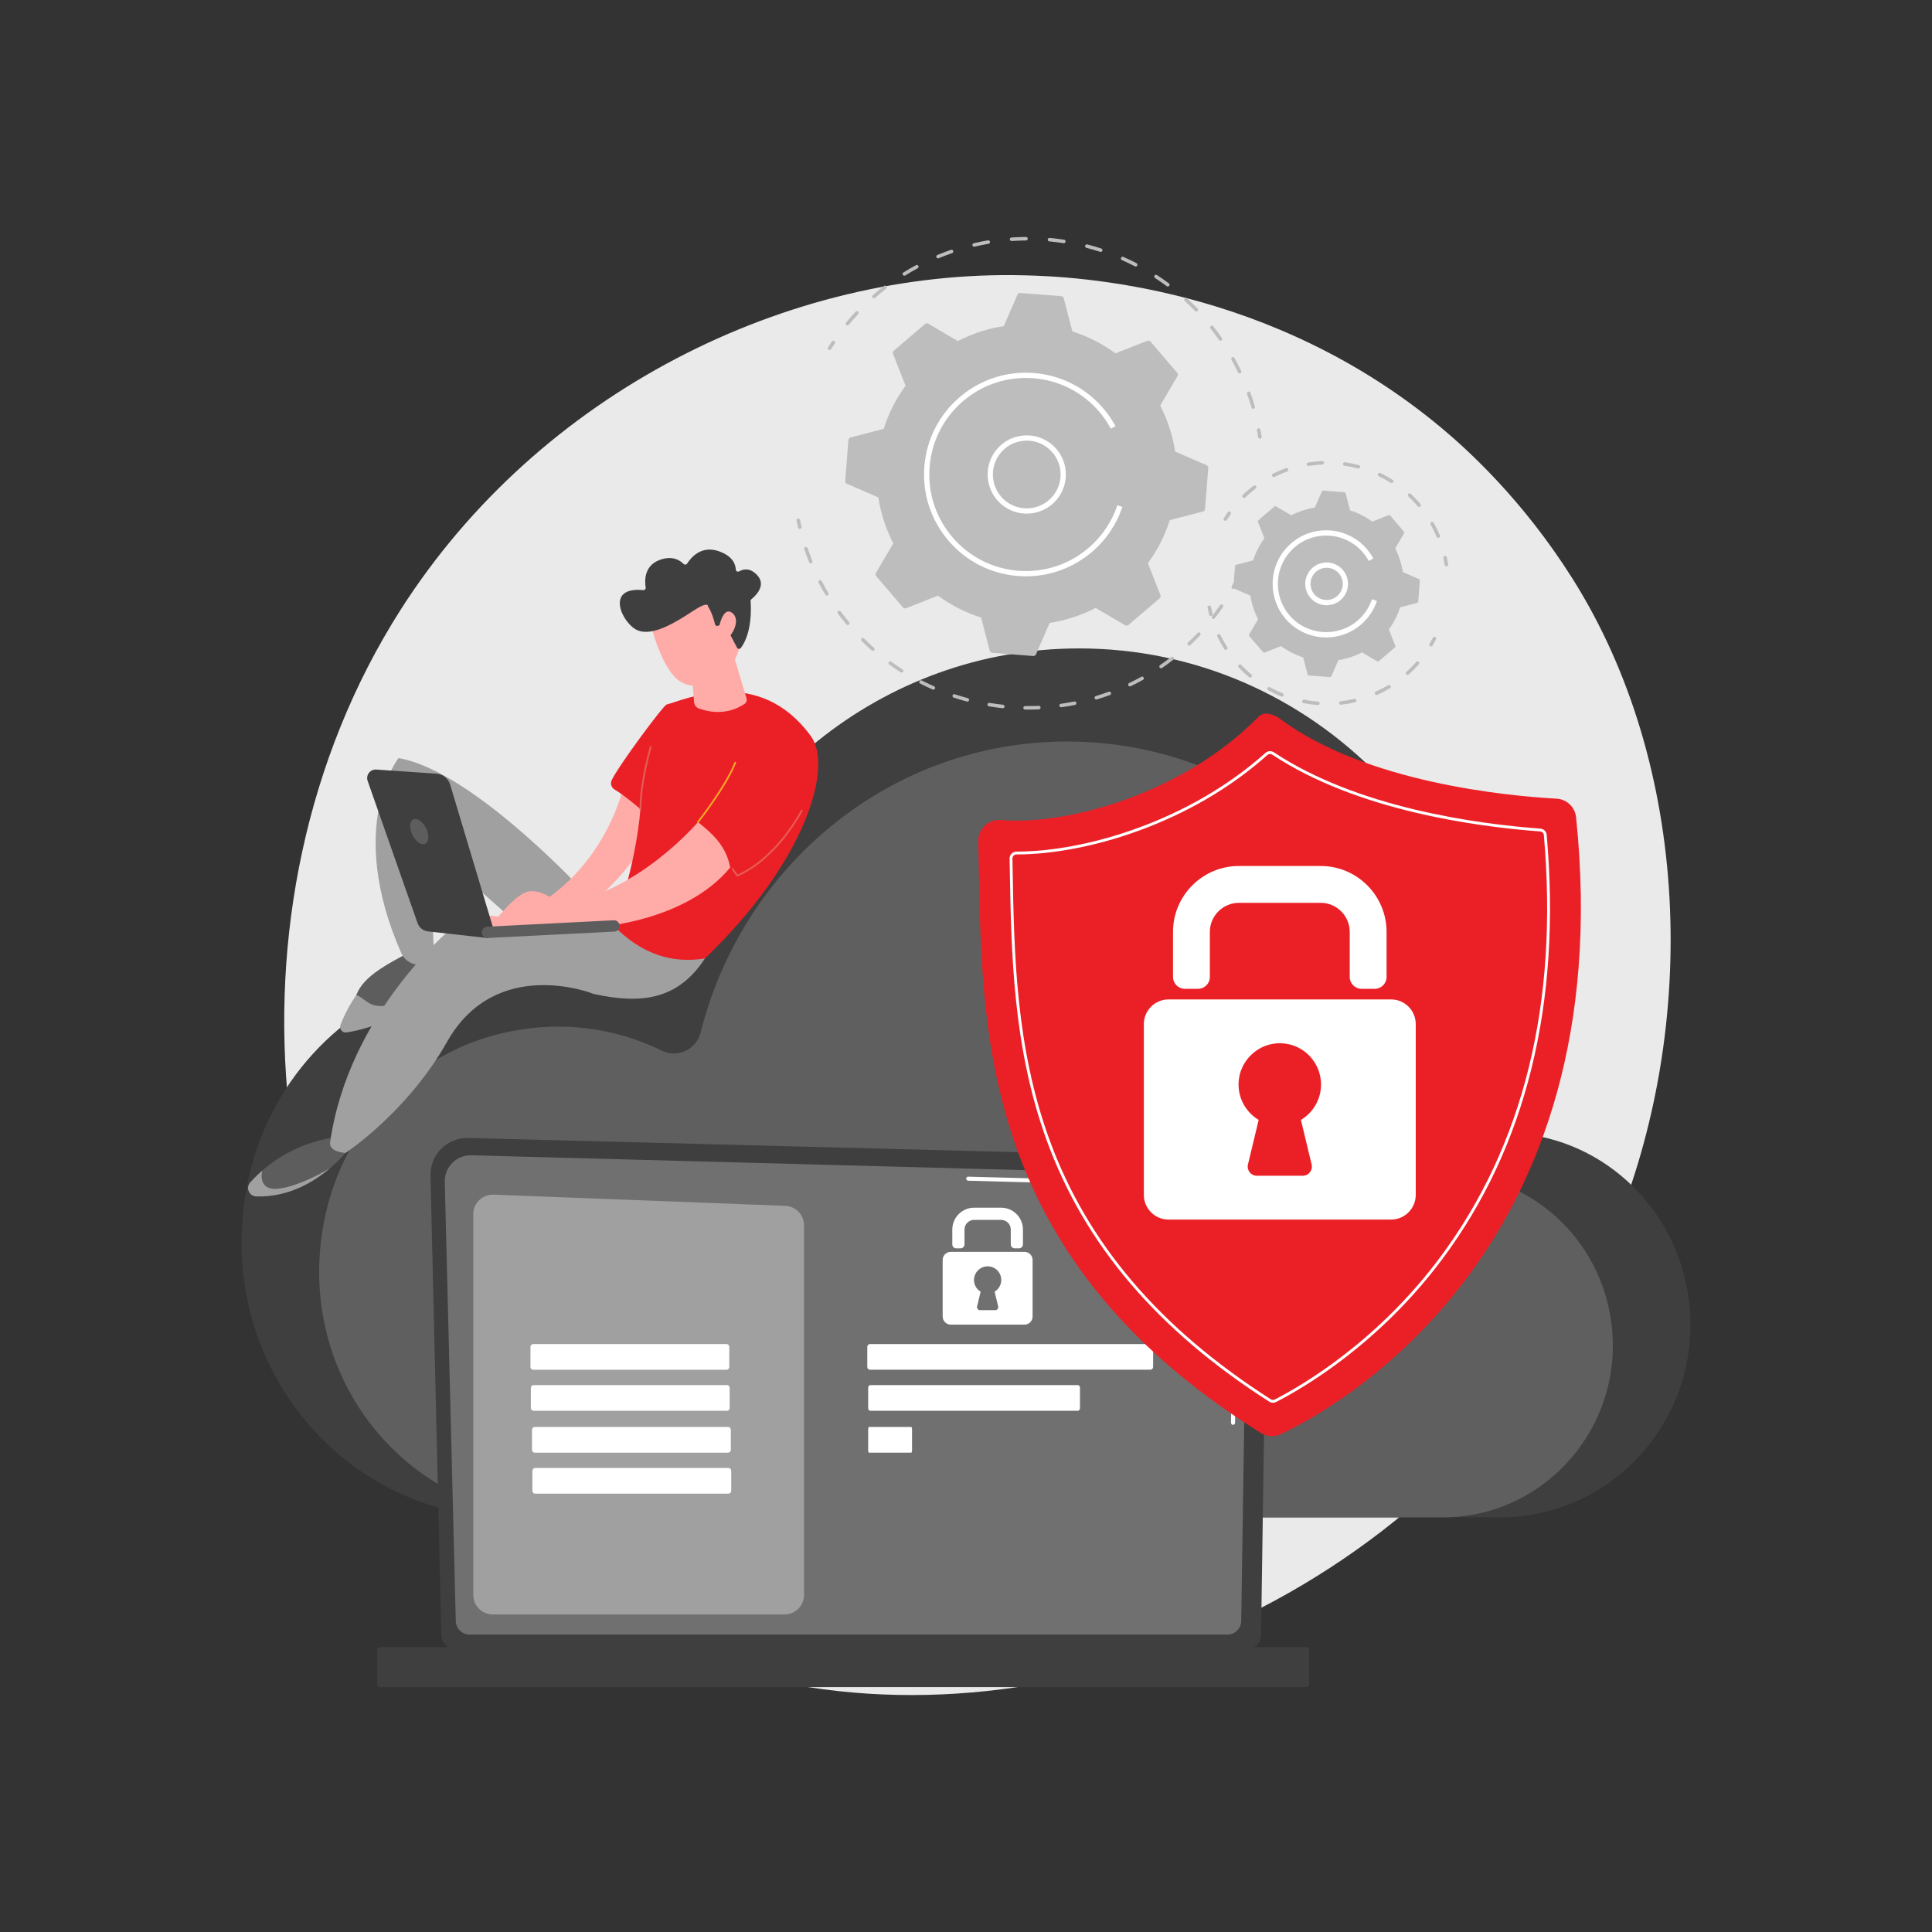
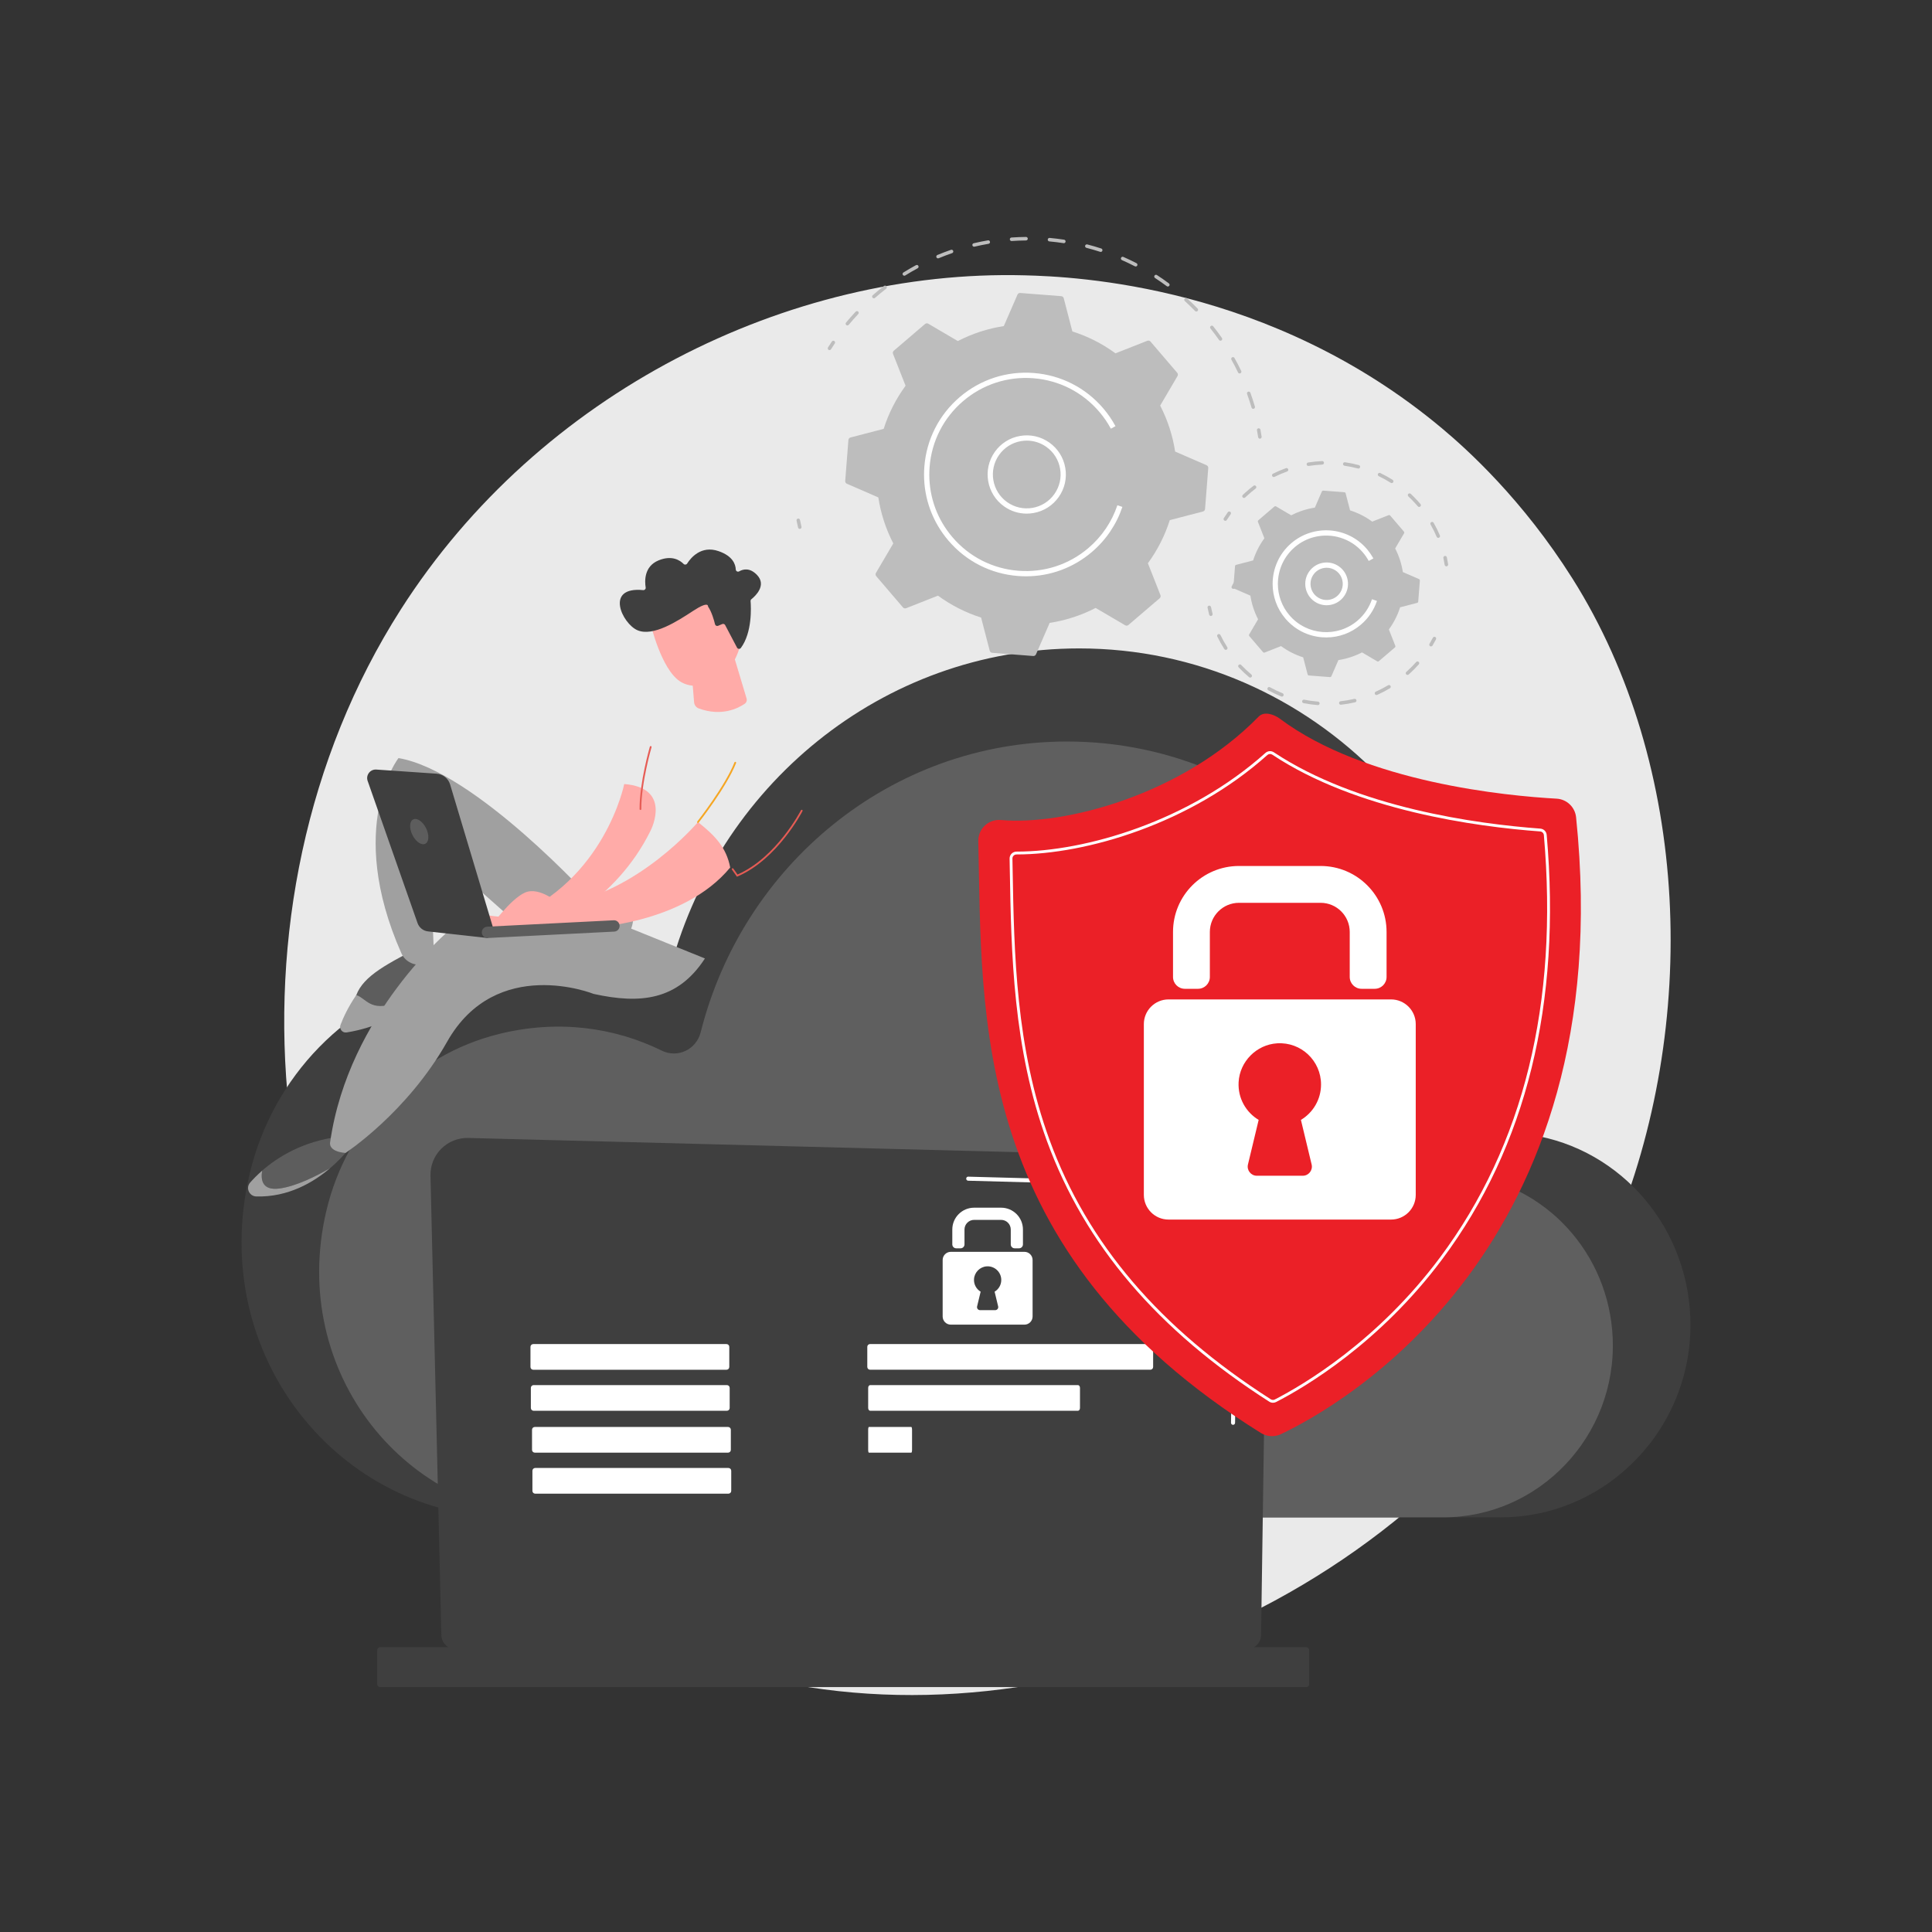
<svg xmlns="http://www.w3.org/2000/svg" viewBox="0 0 3710 3710" width="3710" height="3710" preserveAspectRatio="xMidYMid meet" style="width: 100%; height: 100%; transform: translate3d(0px, 0px, 0px);">
  <rect x="0" y="0" width="3710" height="3710" fill="#333333" stroke="none" />
  <defs>
    <clipPath id="__lottie_element_2">
      <rect width="3710" height="3710" x="0" y="0" />
    </clipPath>
  </defs>
  <g clip-path="url(#__lottie_element_2)">
    <g transform="matrix(1,0,0,1,403.591,516.622)" opacity="1" style="display: block;">
      <g opacity="1" transform="matrix(1,0,0,1,1430.761,1408.407)">
        <path fill="rgb(234,234,234)" fill-opacity="1" d=" M1262.172,445.366 C1003.87,1062.459 315.813,1408.157 -280.871,1314.907 C-377.964,1299.732 -644.146,1254.532 -879.814,1041.292 C-1333.489,630.789 -1430.511,-182.061 -1064.545,-754.895 C-798.185,-1171.818 -320.709,-1408.157 132.986,-1396.336 C230.713,-1393.789 605.24,-1378.095 934.384,-1102.721 C982.73,-1062.274 1089.359,-966.16 1185.457,-813.682 C1411.114,-455.636 1430.511,43.2 1262.172,445.366z" />
      </g>
    </g>
    <g transform="matrix(1,0,0,1,397.336,1244.902)" opacity="1" style="display: block;">
      <g opacity="1" transform="matrix(1,0,0,1,1428.791,834.541)">
        <path fill="rgb(63,63,63)" fill-opacity="1" d=" M-1346.983,175.804 C-1302.881,-12.431 -1158.667,-160.199 -975.075,-205.389 C-848.854,-236.458 -727.756,-219.786 -625.399,-169.442 C-591.451,-152.745 -551.108,-171.647 -541.701,-209.03 C-451.219,-568.629 -132.774,-834.291 246.208,-834.291 C695.594,-834.291 1059.891,-460.765 1059.891,0 C1059.891,12.232 1059.651,28.939 1059.443,44.973 C1061.034,79.429 1075.708,94.057 1097.609,97.731 C1273.678,116.52 1412.046,265.344 1419.724,448.905 C1428.541,659.671 1261.234,834.291 1055.484,834.291 C1055.484,834.291 -847.662,834.291 -847.662,834.291 C-1173.454,834.291 -1428.541,523.904 -1346.983,175.804z" />
      </g>
      <g opacity="1" transform="matrix(1,0,0,1,1431.885,923.919)">
        <path fill="rgb(95,95,95)" fill-opacity="1" d=" M-1202.679,156.969 C-1163.302,-11.1 -1034.538,-143.037 -870.615,-183.385 C-757.916,-211.127 -649.79,-196.239 -558.399,-151.289 C-528.087,-136.381 -492.067,-153.259 -483.669,-186.636 C-402.88,-507.712 -118.549,-744.911 219.832,-744.911 C621.074,-744.911 946.344,-411.404 946.344,-0.001 C946.344,10.92 946.131,25.837 945.944,40.154 C947.365,70.918 960.465,83.982 980.021,87.262 C1137.225,104.037 1260.773,236.916 1267.629,400.812 C1275.5,588.998 1126.118,744.911 942.41,744.911 C942.41,744.911 -756.852,744.911 -756.852,744.911 C-1047.741,744.911 -1275.499,467.777 -1202.679,156.969z" />
      </g>
    </g>
    <g transform="matrix(1,0,0,1,724.114,2184.458)" opacity="1" style="display: block;">
      <g opacity="1" transform="matrix(1,0,0,1,906.126,491.527)">
        <path fill="rgb(63,63,63)" fill-opacity="1" d=" M-782.729,463.232 C-782.729,478.656 -770.097,491.276 -754.658,491.276 C-754.658,491.276 763.332,491.276 763.332,491.276 C778.77,491.276 791.403,478.656 791.403,463.232 C791.403,463.232 804.035,-409.116 804.035,-409.116 C804.035,-424.539 785.861,-454.652 752.557,-452.389 C752.557,-452.389 -730.99,-490.775 -730.99,-490.775 C-750.361,-491.276 -769.093,-483.821 -782.811,-470.148 C-796.528,-456.474 -804.035,-437.78 -803.577,-418.425 C-803.577,-418.425 -782.729,463.232 -782.729,463.232z" />
      </g>
      <g opacity="1" transform="matrix(1,0,0,1,900.476,494.029)">
-         <path fill="rgb(112,112,112)" fill-opacity="1" d=" M-749.365,433.825 C-749.365,448.43 -737.414,460.383 -722.808,460.383 C-722.808,460.383 732.375,460.383 732.375,460.383 C746.982,460.383 758.933,448.43 758.933,433.825 C758.933,433.825 770.852,-358.1 770.852,-358.1 C769.448,-405.756 727.667,-422.884 702.34,-421.872 C702.34,-421.872 -719.505,-460.019 -719.505,-460.019 C-733.115,-460.383 -746.273,-455.14 -755.912,-445.526 C-765.551,-435.911 -770.852,-422.753 -770.511,-409.143 C-770.511,-409.143 -749.365,433.825 -749.365,433.825z" />
-       </g>
+         </g>
      <g opacity="1" transform="matrix(1,0,0,1,1644.152,515.63)">
        <path fill="rgb(255,255,255)" fill-opacity="1" d=" M-0.468,36.004 C-0.468,36.004 -0.507,36.004 -0.507,36.004 C-2.677,35.973 -4.394,34.205 -4.361,32.053 C-4.361,32.053 -3.419,-32.17 -3.419,-32.17 C-3.389,-34.299 -1.651,-36.004 0.47,-36.004 C0.47,-36.004 0.508,-36.004 0.508,-36.004 C2.677,-35.973 4.394,-34.206 4.362,-32.055 C4.362,-32.055 3.421,32.169 3.421,32.169 C3.389,34.298 1.653,36.004 -0.468,36.004z" />
      </g>
      <g opacity="1" transform="matrix(1,0,0,1,1392.359,234.571)">
        <path fill="rgb(255,255,255)" fill-opacity="1" d=" M253.636,159.681 C253.636,159.681 253.577,159.681 253.577,159.681 C251.427,159.65 249.71,157.878 249.743,155.731 C249.743,155.731 253.354,-90.248 253.354,-90.248 C253.286,-104.859 248.852,-116.525 240.171,-124.842 C223.968,-140.366 198.242,-139.574 197.158,-139.523 C197.158,-139.523 -257.295,-151.71 -257.295,-151.71 C-259.443,-151.764 -261.138,-153.555 -261.08,-155.703 C-261.024,-157.851 -259.373,-159.681 -257.085,-159.487 C-257.085,-159.487 197.098,-147.3 197.098,-147.3 C199.924,-147.467 227.315,-147.941 245.556,-130.464 C255.818,-120.631 261.06,-107.085 261.138,-90.21 C261.138,-90.21 257.525,155.847 257.525,155.847 C257.493,157.976 255.757,159.681 253.636,159.681z" />
      </g>
      <g opacity="1" transform="matrix(1,0,0,1,895.075,1016.896)">
        <path fill="rgb(63,63,63)" fill-opacity="1" d=" M-889.171,38.323 C-889.171,38.323 889.171,38.323 889.171,38.323 C892.281,38.323 894.825,35.778 894.825,32.669 C894.825,32.669 894.825,-32.671 894.825,-32.671 C894.825,-35.781 892.282,-38.324 889.171,-38.324 C889.171,-38.324 -889.171,-38.324 -889.171,-38.324 C-892.28,-38.324 -894.825,-35.781 -894.825,-32.671 C-894.825,-32.671 -894.825,32.669 -894.825,32.669 C-894.825,35.778 -892.28,38.323 -889.171,38.323z" />
      </g>
    </g>
    <g transform="matrix(1,0,0,1,908.613,2293.053)" opacity="1" style="display: block;">
      <g opacity="1" transform="matrix(1,0,0,1,317.795,403.716)">
-         <path fill="rgb(160,160,160)" fill-opacity="1" d=" M280.141,403.467 C280.141,403.467 -280.14,403.467 -280.14,403.467 C-300.798,403.467 -317.545,386.721 -317.545,366.063 C-317.545,366.063 -317.545,-365.277 -317.545,-365.277 C-317.545,-386.496 -299.914,-403.466 -278.71,-402.655 C-278.71,-402.655 281.571,-381.215 281.571,-381.215 C301.658,-380.446 317.546,-363.938 317.546,-343.837 C317.546,-343.837 317.546,366.063 317.546,366.063 C317.546,386.721 300.799,403.467 280.141,403.467z" />
-       </g>
+         </g>
    </g>
    <g transform="matrix(1,0,0,1,1018.65,2581.01)" opacity="1" style="display: block;">
      <path fill="rgb(255,255,255)" fill-opacity="1" d=" M376.457,49.322 C376.457,49.322 5.334,49.322 5.334,49.322 C2.389,49.322 0.001,46.934 0.001,43.989 C0.001,43.989 0.001,5.333 0.001,5.333 C0.001,2.387 2.389,0 5.334,0 C5.334,0 376.457,0 376.457,0 C379.403,0 381.79,2.387 381.79,5.333 C381.79,5.333 381.79,43.989 381.79,43.989 C381.79,46.934 379.403,49.322 376.457,49.322z" />
    </g>
    <g transform="matrix(1,0,0,1,1019.4,2659.77)" opacity="1" style="display: block;">
      <g opacity="1" transform="matrix(1,0,0,1,190.896,24.665)">
        <path fill="rgb(255,255,255)" fill-opacity="1" d=" M185.562,24.661 C185.562,24.661 -185.561,24.661 -185.561,24.661 C-188.506,24.661 -190.894,22.273 -190.894,19.328 C-190.894,19.328 -190.894,-19.328 -190.894,-19.328 C-190.894,-22.274 -188.506,-24.661 -185.561,-24.661 C-185.561,-24.661 185.562,-24.661 185.562,-24.661 C188.508,-24.661 190.895,-22.274 190.895,-19.328 C190.895,-19.328 190.895,19.328 190.895,19.328 C190.895,22.273 188.508,24.661 185.562,24.661z" />
      </g>
    </g>
    <g transform="matrix(1,0,0,1,1021.64,2740.187)" opacity="1" style="display: block;">
      <g opacity="1" transform="matrix(1,0,0,1,190.894,24.662)">
        <path fill="rgb(255,255,255)" fill-opacity="1" d=" M185.561,24.661 C185.561,24.661 -185.562,24.661 -185.562,24.661 C-188.507,24.661 -190.896,22.273 -190.896,19.327 C-190.896,19.327 -190.896,-19.328 -190.896,-19.328 C-190.896,-22.274 -188.507,-24.661 -185.562,-24.661 C-185.562,-24.661 185.561,-24.661 185.561,-24.661 C188.506,-24.661 190.894,-22.274 190.894,-19.328 C190.894,-19.328 190.894,19.327 190.894,19.327 C190.894,22.273 188.506,24.661 185.561,24.661z" />
      </g>
    </g>
    <g transform="matrix(1,0,0,1,1022.39,2818.951)" opacity="1" style="display: block;">
      <g opacity="1" transform="matrix(1,0,0,1,190.894,24.661)">
        <path fill="rgb(255,255,255)" fill-opacity="1" d=" M185.561,24.661 C185.561,24.661 -185.562,24.661 -185.562,24.661 C-188.507,24.661 -190.895,22.273 -190.895,19.328 C-190.895,19.328 -190.895,-19.328 -190.895,-19.328 C-190.895,-22.274 -188.507,-24.661 -185.562,-24.661 C-185.562,-24.661 185.561,-24.661 185.561,-24.661 C188.506,-24.661 190.894,-22.274 190.894,-19.328 C190.894,-19.328 190.894,19.328 190.894,19.328 C190.894,22.273 188.506,24.661 185.561,24.661z" />
      </g>
    </g>
    <g transform="matrix(1,0,0,1,1665.45,2580.95)" opacity="1" style="display: block;">
      <g opacity="1" transform="matrix(1,0,0,1,274.45,24.661)">
        <path fill="rgb(255,255,255)" fill-opacity="1" d=" M269.117,24.663 C269.117,24.663 -269.117,24.663 -269.117,24.663 C-272.063,24.663 -274.451,22.275 -274.451,19.33 C-274.451,19.33 -274.451,-19.326 -274.451,-19.326 C-274.451,-22.272 -272.063,-24.659 -269.117,-24.659 C-269.117,-24.659 269.117,-24.659 269.117,-24.659 C272.062,-24.659 274.45,-22.272 274.45,-19.326 C274.45,-19.326 274.45,19.33 274.45,19.33 C274.45,22.275 272.062,24.663 269.117,24.663z" />
      </g>
    </g>
    <g transform="matrix(0.741,0,0,1,1667.149,2659.77)" opacity="1" style="display: block;">
      <g opacity="1" transform="matrix(1,0,0,1,274.448,24.665)">
        <path fill="rgb(255,255,255)" fill-opacity="1" d=" M269.114,24.661 C269.114,24.661 -269.12,24.661 -269.12,24.661 C-272.065,24.661 -274.453,22.273 -274.453,19.328 C-274.453,19.328 -274.453,-19.328 -274.453,-19.328 C-274.453,-22.274 -272.065,-24.661 -269.12,-24.661 C-269.12,-24.661 269.114,-24.661 269.114,-24.661 C272.06,-24.661 274.448,-22.274 274.448,-19.328 C274.448,-19.328 274.448,19.328 274.448,19.328 C274.448,22.273 272.06,24.661 269.114,24.661z" />
      </g>
    </g>
    <g transform="matrix(0.259,0,0,1,1667.147,2740.187)" opacity="1" style="display: block;">
      <g opacity="1" transform="matrix(1,0,0,1,162.624,24.662)">
        <path fill="rgb(255,255,255)" fill-opacity="1" d=" M157.29,24.661 C157.29,24.661 -157.295,24.661 -157.295,24.661 C-160.241,24.661 -162.628,22.273 -162.628,19.327 C-162.628,19.327 -162.628,-19.328 -162.628,-19.328 C-162.628,-22.274 -160.241,-24.661 -157.295,-24.661 C-157.295,-24.661 157.29,-24.661 157.29,-24.661 C160.236,-24.661 162.624,-22.274 162.624,-19.328 C162.624,-19.328 162.624,19.327 162.624,19.327 C162.624,22.273 160.236,24.661 157.29,24.661z" />
      </g>
    </g>
    <g transform="matrix(1,0,0,1,1809.93,2318.866)" opacity="1" style="display: block;">
      <g opacity="1" transform="matrix(1,0,0,1,86.6,39.257)">
        <path fill="rgb(255,255,255)" fill-opacity="1" d=" M60.304,39.006 C60.304,39.006 51.943,39.006 51.943,39.006 C47.791,39.006 44.425,35.642 44.425,31.49 C44.425,31.49 44.425,2.911 44.425,2.911 C44.425,-7.318 36.133,-15.61 25.903,-15.61 C25.903,-15.61 -25.904,-15.61 -25.904,-15.61 C-36.134,-15.61 -44.426,-7.318 -44.426,2.911 C-44.426,2.911 -44.426,31.49 -44.426,31.49 C-44.426,35.642 -47.792,39.006 -51.944,39.006 C-51.944,39.006 -60.305,39.006 -60.305,39.006 C-64.456,39.006 -67.822,35.642 -67.822,31.49 C-67.822,31.49 -67.822,2.911 -67.822,2.911 C-67.822,-20.24 -49.055,-39.006 -25.904,-39.006 C-25.904,-39.006 25.903,-39.006 25.903,-39.006 C49.054,-39.006 67.822,-20.24 67.822,2.911 C67.822,2.911 67.822,31.49 67.822,31.49 C67.822,35.642 64.455,39.006 60.304,39.006z" />
      </g>
      <g opacity="1" transform="matrix(1,0,0,1,86.599,154.925)">
        <path fill="rgb(255,255,255)" fill-opacity="1" d=" M70.667,-69.917 C70.667,-69.917 -70.667,-69.917 -70.667,-69.917 C-79.328,-69.917 -86.349,-62.894 -86.349,-54.234 C-86.349,-54.234 -86.349,54.234 -86.349,54.234 C-86.349,62.895 -79.328,69.917 -70.667,69.917 C-70.667,69.917 70.667,69.917 70.667,69.917 C79.328,69.917 86.349,62.895 86.349,54.234 C86.349,54.234 86.349,-54.234 86.349,-54.234 C86.349,-62.894 79.328,-69.917 70.667,-69.917z M20.222,34.92 C21.1,38.573 18.33,42.088 14.573,42.088 C14.573,42.088 -14.573,42.088 -14.573,42.088 C-18.331,42.088 -21.1,38.573 -20.222,34.919 C-20.222,34.919 -13.422,6.61 -13.422,6.61 C-21.45,1.811 -26.697,-7.158 -26.161,-17.308 C-25.467,-30.456 -14.812,-41.219 -1.673,-42.035 C13.554,-42.981 26.198,-30.912 26.198,-15.89 C26.198,-6.327 21.073,2.036 13.421,6.61 C13.421,6.61 20.222,34.92 20.222,34.92z" />
      </g>
    </g>
    <g transform="matrix(1,0,0,1,1529.006,454.75)" opacity="1" style="display: block;">
      <g opacity="1" transform="matrix(1,0,0,1,842.422,666.525)">
        <path fill="rgb(189,189,189)" fill-opacity="1" d=" M-3.179,9.536 C-3.731,9.536 -4.294,9.401 -4.811,9.112 C-6.438,8.208 -7.023,6.16 -6.119,4.536 C-3.952,0.637 -1.851,-3.289 0.188,-7.241 C1.04,-8.891 3.063,-9.536 4.723,-8.688 C6.374,-7.836 7.022,-5.804 6.171,-4.151 C4.099,-0.139 1.966,3.845 -0.234,7.804 C-0.849,8.911 -1.995,9.536 -3.179,9.536z" />
      </g>
      <g opacity="1" transform="matrix(1,0,0,1,417.68,751.499)">
-         <path fill="rgb(189,189,189)" fill-opacity="1" d=" M27.733,156.365 C25.744,156.365 23.758,156.351 21.769,156.324 C19.912,156.298 18.426,154.773 18.448,152.912 C18.475,151.071 19.977,149.592 21.815,149.592 C21.815,149.592 21.861,149.592 21.861,149.592 C30.57,149.711 39.365,149.565 48.058,149.171 C49.79,149.052 51.49,150.523 51.572,152.383 C51.657,154.241 50.218,155.812 48.36,155.897 C41.521,156.206 34.581,156.365 27.733,156.365z M-20.99,153.738 C-21.112,153.738 -21.234,153.732 -21.356,153.718 C-30.15,152.765 -39.014,151.544 -47.7,150.088 C-49.534,149.778 -50.771,148.043 -50.465,146.212 C-50.159,144.377 -48.413,143.129 -46.589,143.447 C-38.027,144.884 -29.295,146.087 -20.632,147.024 C-18.784,147.224 -17.446,148.884 -17.647,150.732 C-17.834,152.458 -19.294,153.738 -20.99,153.738z M90.913,151.932 C89.259,151.932 87.819,150.715 87.582,149.036 C87.322,147.194 88.604,145.491 90.446,145.232 C99.062,144.019 107.752,142.533 116.274,140.817 C118.079,140.451 119.871,141.632 120.239,143.453 C120.603,145.275 119.424,147.05 117.602,147.418 C108.952,149.161 100.132,150.666 91.386,151.899 C91.225,151.922 91.067,151.932 90.913,151.932z M-89.049,141.051 C-89.338,141.051 -89.631,141.015 -89.92,140.936 C-98.452,138.657 -107.023,136.095 -115.4,133.324 C-117.166,132.742 -118.122,130.836 -117.537,129.07 C-116.955,127.308 -115.061,126.355 -113.283,126.934 C-105.031,129.662 -96.588,132.186 -88.185,134.432 C-86.386,134.912 -85.321,136.757 -85.801,138.552 C-86.202,140.058 -87.564,141.051 -89.049,141.051z M158.534,137.023 C157.088,137.023 155.753,136.087 155.312,134.633 C154.772,132.855 155.779,130.974 157.558,130.435 C165.898,127.906 174.256,125.102 182.402,122.101 C184.141,121.46 186.082,122.349 186.725,124.095 C187.367,125.841 186.476,127.774 184.73,128.419 C176.462,131.466 167.976,134.313 159.511,136.878 C159.184,136.976 158.856,137.023 158.534,137.023z M-154.369,118.093 C-154.823,118.093 -155.283,118 -155.724,117.806 C-163.818,114.239 -171.892,110.389 -179.727,106.368 C-181.381,105.52 -182.032,103.488 -181.183,101.834 C-180.332,100.187 -178.31,99.529 -176.65,100.378 C-168.934,104.339 -160.981,108.131 -153.008,111.646 C-151.305,112.395 -150.536,114.383 -151.285,116.083 C-151.841,117.342 -153.074,118.093 -154.369,118.093z M223.052,111.882 C221.799,111.882 220.596,111.182 220.014,109.976 C219.208,108.302 219.912,106.289 221.589,105.48 C229.42,101.709 237.248,97.649 244.855,93.411 C246.489,92.51 248.528,93.093 249.435,94.717 C250.34,96.341 249.754,98.392 248.13,99.296 C240.407,103.596 232.461,107.72 224.508,111.55 C224.038,111.777 223.542,111.882 223.052,111.882z M-215.349,85.356 C-215.97,85.356 -216.602,85.185 -217.164,84.824 C-224.597,80.057 -231.982,75.007 -239.112,69.819 C-240.615,68.725 -240.947,66.621 -239.852,65.115 C-238.754,63.612 -236.65,63.284 -235.148,64.375 C-228.129,69.487 -220.853,74.458 -213.528,79.156 C-211.963,80.158 -211.509,82.244 -212.512,83.809 C-213.156,84.812 -214.241,85.356 -215.349,85.356z M282.921,77.082 C281.852,77.082 280.8,76.575 280.145,75.628 C279.091,74.096 279.475,72 281.004,70.944 C288.168,66.003 295.279,60.784 302.141,55.432 C303.606,54.291 305.724,54.551 306.868,56.018 C308.009,57.484 307.749,59.601 306.283,60.745 C299.316,66.172 292.1,71.47 284.831,76.487 C284.245,76.888 283.578,77.082 282.921,77.082z M-270.543,43.613 C-271.338,43.613 -272.134,43.334 -272.775,42.769 C-279.364,36.936 -285.89,30.815 -292.166,24.571 C-293.484,23.259 -293.491,21.129 -292.179,19.811 C-290.867,18.496 -288.737,18.484 -287.419,19.797 C-281.234,25.944 -274.804,31.977 -268.311,37.724 C-266.92,38.957 -266.788,41.085 -268.021,42.479 C-268.689,43.229 -269.612,43.613 -270.543,43.613z M336.779,33.507 C335.886,33.507 334.994,33.151 334.33,32.451 C333.055,31.096 333.117,28.966 334.469,27.69 C340.804,21.713 347.04,15.483 353.001,9.167 C354.28,7.819 356.41,7.761 357.762,9.03 C359.113,10.309 359.176,12.44 357.899,13.791 C351.847,20.198 345.518,26.524 339.091,32.59 C338.439,33.201 337.608,33.507 336.779,33.507z M-318.754,-6.094 C-319.72,-6.094 -320.677,-6.507 -321.344,-7.306 C-326.986,-14.079 -332.509,-21.119 -337.763,-28.227 C-338.868,-29.723 -338.549,-31.83 -337.056,-32.938 C-335.55,-34.043 -333.45,-33.72 -332.345,-32.23 C-327.17,-25.224 -321.729,-18.288 -316.17,-11.614 C-314.98,-10.187 -315.173,-8.063 -316.604,-6.873 C-317.232,-6.35 -317.994,-6.094 -318.754,-6.094z M383.376,-17.693 C382.652,-17.693 381.926,-17.923 381.311,-18.403 C379.845,-19.544 379.582,-21.66 380.723,-23.127 C386.085,-30.015 391.293,-37.126 396.205,-44.263 C397.264,-45.795 399.361,-46.184 400.887,-45.132 C402.418,-44.077 402.807,-41.978 401.754,-40.45 C396.766,-33.2 391.48,-25.98 386.036,-18.991 C385.372,-18.14 384.379,-17.693 383.376,-17.693z M-358.867,-62.533 C-360.011,-62.533 -361.126,-63.115 -361.757,-64.167 C-366.32,-71.765 -370.699,-79.57 -374.773,-87.365 C-375.631,-89.012 -374.996,-91.047 -373.346,-91.909 C-371.702,-92.766 -369.664,-92.132 -368.802,-90.482 C-364.791,-82.805 -360.478,-75.12 -355.984,-67.633 C-355.027,-66.038 -355.543,-63.97 -357.137,-63.013 C-357.68,-62.687 -358.278,-62.533 -358.867,-62.533z M-389.817,-124.474 C-391.146,-124.474 -392.404,-125.265 -392.937,-126.574 C-396.268,-134.777 -399.388,-143.164 -402.212,-151.501 C-402.807,-153.26 -401.863,-155.175 -400.101,-155.77 C-398.355,-156.365 -396.432,-155.42 -395.834,-153.658 C-393.052,-145.449 -389.982,-137.19 -386.697,-129.105 C-385.997,-127.383 -386.829,-125.42 -388.551,-124.72 C-388.965,-124.552 -389.393,-124.474 -389.817,-124.474z" />
-       </g>
+         </g>
      <g opacity="1" transform="matrix(1,0,0,1,5.377,550.784)">
        <path fill="rgb(189,189,189)" fill-opacity="1" d=" M1.422,10.09 C-0.107,10.09 -1.488,9.045 -1.852,7.493 C-2.885,3.087 -3.855,-1.328 -4.756,-5.753 C-5.127,-7.575 -3.95,-9.353 -2.129,-9.722 C-0.31,-10.09 1.471,-8.923 1.839,-7.095 C2.727,-2.735 3.684,1.614 4.703,5.954 C5.127,7.766 4.003,9.577 2.194,10.001 C1.935,10.061 1.678,10.09 1.422,10.09z" />
      </g>
      <g opacity="1" transform="matrix(1,0,0,1,67.549,208.315)">
        <path fill="rgb(189,189,189)" fill-opacity="1" d=" M-3.669,9.241 C-4.284,9.241 -4.902,9.075 -5.461,8.722 C-7.032,7.733 -7.506,5.652 -6.513,4.08 C-4.109,0.267 -1.644,-3.524 0.881,-7.282 C1.916,-8.824 4.011,-9.241 5.553,-8.199 C7.098,-7.16 7.506,-5.07 6.47,-3.528 C3.978,0.178 1.552,3.909 -0.818,7.671 C-1.457,8.686 -2.551,9.241 -3.669,9.241z" />
      </g>
      <g opacity="1" transform="matrix(1,0,0,1,487.88,165.294)">
        <path fill="rgb(189,189,189)" fill-opacity="1" d=" M389.664,165.044 C388.207,165.044 386.863,164.093 386.432,162.624 C383.861,153.849 380.977,145.041 377.868,136.441 C377.236,134.694 378.14,132.765 379.889,132.131 C381.631,131.492 383.569,132.403 384.201,134.152 C387.36,142.878 390.283,151.82 392.896,160.73 C393.419,162.515 392.396,164.386 390.611,164.909 C390.294,165.001 389.976,165.044 389.664,165.044z M363.576,97.09 C362.32,97.09 361.117,96.386 360.538,95.183 C356.566,86.924 352.295,78.699 347.837,70.736 C346.93,69.115 347.509,67.064 349.133,66.153 C350.757,65.252 352.808,65.827 353.716,67.448 C358.237,75.529 362.577,83.88 366.607,92.264 C367.413,93.941 366.707,95.952 365.033,96.758 C364.563,96.985 364.066,97.09 363.576,97.09z M326.809,34.262 C325.748,34.262 324.702,33.762 324.047,32.825 C318.81,25.346 313.265,17.919 307.564,10.755 C306.407,9.299 306.646,7.181 308.099,6.024 C309.559,4.86 311.673,5.107 312.831,6.56 C318.617,13.836 324.249,21.371 329.565,28.966 C330.629,30.488 330.261,32.586 328.736,33.654 C328.151,34.065 327.477,34.262 326.809,34.262z M-389.644,4.88 C-390.4,4.88 -391.163,4.627 -391.791,4.104 C-393.221,2.918 -393.418,0.794 -392.231,-0.637 C-386.323,-7.751 -380.096,-14.803 -373.725,-21.593 C-372.452,-22.95 -370.325,-23.016 -368.964,-21.744 C-367.61,-20.468 -367.542,-18.338 -368.814,-16.983 C-375.097,-10.293 -381.23,-3.346 -387.05,3.664 C-387.717,4.466 -388.674,4.88 -389.644,4.88z M280.414,-21.832 C279.536,-21.832 278.658,-22.174 277.998,-22.855 C271.655,-29.394 265.005,-35.841 258.229,-42.019 C256.855,-43.271 256.755,-45.402 258.008,-46.776 C259.26,-48.157 261.394,-48.252 262.765,-46.996 C269.643,-40.723 276.393,-34.181 282.83,-27.543 C284.125,-26.208 284.092,-24.078 282.757,-22.783 C282.103,-22.148 281.258,-21.832 280.414,-21.832z M-338.812,-47.223 C-339.75,-47.223 -340.683,-47.615 -341.348,-48.374 C-342.57,-49.774 -342.429,-51.902 -341.029,-53.124 C-334.022,-59.243 -326.751,-65.217 -319.413,-70.882 C-317.93,-72.013 -315.822,-71.74 -314.687,-70.273 C-313.553,-68.8 -313.826,-66.686 -315.296,-65.549 C-322.529,-59.97 -329.696,-54.085 -336.597,-48.055 C-337.235,-47.496 -338.027,-47.223 -338.812,-47.223z M225.708,-69.803 C225.01,-69.803 224.306,-70.02 223.701,-70.467 C216.363,-75.922 208.762,-81.211 201.106,-86.196 C199.547,-87.208 199.106,-89.296 200.122,-90.854 C201.134,-92.41 203.212,-92.853 204.781,-91.837 C212.55,-86.778 220.269,-81.409 227.719,-75.872 C229.212,-74.764 229.52,-72.654 228.412,-71.161 C227.751,-70.273 226.737,-69.803 225.708,-69.803z M-280.312,-90.578 C-281.436,-90.578 -282.534,-91.14 -283.172,-92.166 C-284.155,-93.744 -283.671,-95.819 -282.093,-96.802 C-274.219,-101.703 -266.079,-106.431 -257.902,-110.847 C-256.259,-111.738 -254.221,-111.116 -253.34,-109.486 C-252.456,-107.848 -253.066,-105.806 -254.7,-104.922 C-262.758,-100.573 -270.777,-95.917 -278.536,-91.088 C-279.088,-90.743 -279.703,-90.578 -280.312,-90.578z M163.963,-108.306 C163.444,-108.306 162.918,-108.424 162.424,-108.68 C154.307,-112.865 145.948,-116.853 137.574,-120.535 C135.871,-121.282 135.097,-123.267 135.847,-124.971 C136.59,-126.674 138.577,-127.453 140.283,-126.697 C148.782,-122.962 157.27,-118.915 165.508,-114.664 C167.163,-113.812 167.811,-111.781 166.959,-110.13 C166.361,-108.97 165.183,-108.306 163.963,-108.306z M-215.586,-123.912 C-216.905,-123.912 -218.158,-124.691 -218.697,-125.987 C-219.41,-127.702 -218.595,-129.672 -216.879,-130.389 C-208.328,-133.943 -199.529,-137.286 -190.731,-140.318 C-188.966,-140.919 -187.056,-139.992 -186.451,-138.233 C-185.846,-136.474 -186.78,-134.557 -188.536,-133.952 C-197.202,-130.964 -205.868,-127.673 -214.294,-124.168 C-214.715,-123.994 -215.156,-123.912 -215.586,-123.912z M96.795,-136.3 C96.454,-136.3 96.102,-136.352 95.757,-136.464 C87.068,-139.282 78.167,-141.866 69.311,-144.148 C67.509,-144.611 66.425,-146.449 66.888,-148.247 C67.352,-150.049 69.215,-151.131 70.988,-150.67 C79.979,-148.353 89.015,-145.729 97.835,-142.869 C99.605,-142.297 100.571,-140.396 100,-138.628 C99.539,-137.204 98.216,-136.3 96.795,-136.3z M-146.325,-146.301 C-147.85,-146.301 -149.236,-147.347 -149.6,-148.895 C-150.024,-150.703 -148.903,-152.518 -147.095,-152.946 C-138.041,-155.079 -128.819,-156.953 -119.689,-158.515 C-117.815,-158.811 -116.115,-157.598 -115.803,-155.766 C-115.487,-153.932 -116.719,-152.193 -118.55,-151.88 C-127.545,-150.342 -136.629,-148.494 -145.549,-146.39 C-145.809,-146.331 -146.068,-146.301 -146.325,-146.301z M25.987,-153.094 C25.819,-153.094 25.644,-153.107 25.472,-153.133 C16.431,-154.52 7.234,-155.641 -1.874,-156.47 C-3.724,-156.638 -5.088,-158.278 -4.921,-160.129 C-4.75,-161.98 -3.152,-163.351 -1.262,-163.177 C7.98,-162.335 17.319,-161.194 26.492,-159.787 C28.33,-159.504 29.593,-157.788 29.31,-155.951 C29.057,-154.284 27.621,-153.094 25.987,-153.094z M-74.354,-157.223 C-76.106,-157.223 -77.585,-158.581 -77.708,-160.353 C-77.838,-162.21 -76.442,-163.818 -74.587,-163.946 C-65.342,-164.597 -55.943,-164.965 -46.649,-165.044 C-46.649,-165.044 -46.619,-165.044 -46.619,-165.044 C-44.771,-165.044 -43.269,-163.555 -43.252,-161.707 C-43.236,-159.847 -44.733,-158.327 -46.59,-158.311 C-55.75,-158.232 -65.01,-157.87 -74.114,-157.233 C-74.196,-157.226 -74.275,-157.223 -74.354,-157.223z" />
      </g>
      <g opacity="1" transform="matrix(1,0,0,1,889.192,377.526)">
        <path fill="rgb(189,189,189)" fill-opacity="1" d=" M1.151,10.129 C-0.48,10.129 -1.912,8.942 -2.172,7.282 C-2.857,2.886 -3.606,-1.503 -4.428,-5.885 C-4.767,-7.713 -3.564,-9.471 -1.736,-9.813 C0.083,-10.129 1.851,-8.946 2.193,-7.121 C3.022,-2.673 3.785,1.782 4.482,6.243 C4.767,8.081 3.511,9.805 1.673,10.09 C1.497,10.117 1.322,10.129 1.151,10.129z" />
      </g>
      <g opacity="1" transform="matrix(1,0,0,1,442.617,456.41)">
        <path fill="rgb(189,189,189)" fill-opacity="1" d=" M348.565,-12.424 C348.744,-14.723 347.444,-16.883 345.329,-17.802 C345.329,-17.802 284.976,-44.021 284.976,-44.021 C280.314,-74.394 270.776,-104.242 256.242,-132.327 C256.242,-132.327 289.545,-189.028 289.545,-189.028 C290.714,-191.017 290.492,-193.528 288.993,-195.281 C288.993,-195.281 237.687,-255.256 237.687,-255.256 C236.187,-257.009 233.741,-257.617 231.597,-256.772 C231.597,-256.772 170.421,-232.653 170.421,-232.653 C144.924,-251.361 116.916,-265.409 87.629,-274.719 C87.629,-274.719 71.076,-338.403 71.076,-338.403 C70.496,-340.635 68.563,-342.253 66.265,-342.432 C66.265,-342.432 -12.423,-348.563 -12.423,-348.563 C-14.724,-348.742 -16.884,-347.443 -17.802,-345.328 C-17.802,-345.328 -44.02,-284.977 -44.02,-284.977 C-74.394,-280.315 -104.241,-270.774 -132.326,-256.24 C-132.326,-256.24 -189.027,-289.545 -189.027,-289.545 C-191.016,-290.714 -193.526,-290.491 -195.28,-288.992 C-195.28,-288.992 -255.257,-237.686 -255.257,-237.686 C-257.009,-236.187 -257.618,-233.74 -256.772,-231.594 C-256.772,-231.594 -232.651,-170.419 -232.651,-170.419 C-251.361,-144.923 -265.408,-116.915 -274.717,-87.63 C-274.717,-87.63 -338.403,-71.076 -338.403,-71.076 C-340.634,-70.495 -342.254,-68.563 -342.433,-66.264 C-342.433,-66.264 -348.564,12.425 -348.564,12.425 C-348.744,14.724 -347.444,16.884 -345.328,17.803 C-345.328,17.803 -284.976,44.021 -284.976,44.021 C-280.314,74.394 -270.775,104.243 -256.241,132.329 C-256.241,132.329 -289.547,189.03 -289.547,189.03 C-290.714,191.018 -290.492,193.529 -288.993,195.281 C-288.993,195.281 -237.686,255.259 -237.686,255.259 C-236.187,257.012 -233.74,257.618 -231.595,256.772 C-231.595,256.772 -170.42,232.652 -170.42,232.652 C-144.925,251.362 -116.914,265.41 -87.628,274.719 C-87.628,274.719 -71.076,338.403 -71.076,338.403 C-70.497,340.636 -68.563,342.254 -66.263,342.433 C-66.263,342.433 12.425,348.564 12.425,348.564 C14.724,348.742 16.884,347.445 17.804,345.328 C17.804,345.328 44.021,284.978 44.021,284.978 C74.394,280.315 104.243,270.775 132.328,256.24 C132.328,256.24 189.029,289.547 189.029,289.547 C191.016,290.715 193.528,290.492 195.28,288.993 C195.28,288.993 255.256,237.687 255.256,237.687 C257.009,236.188 257.619,233.742 256.774,231.596 C256.774,231.596 232.652,170.422 232.652,170.422 C251.361,144.926 265.407,116.915 274.718,87.631 C274.718,87.631 338.403,71.076 338.403,71.076 C340.635,70.496 342.253,68.565 342.433,66.265 C342.433,66.265 348.565,-12.424 348.565,-12.424z" />
      </g>
      <g opacity="1" transform="matrix(1,0,0,1,442.639,456.41)">
        <path fill="rgb(255,255,255)" fill-opacity="1" d=" M-0.181,75.151 C-15.59,75.155 -30.592,70.41 -43.424,61.329 C-77.241,37.399 -85.282,-9.583 -61.352,-43.4 C-49.759,-59.782 -32.479,-70.668 -12.697,-74.054 C7.085,-77.431 26.999,-72.917 43.378,-61.328 C59.761,-49.732 70.649,-32.455 74.032,-12.676 C77.419,7.106 72.898,27.023 61.305,43.402 C49.714,59.784 32.436,70.67 12.654,74.056 C8.371,74.789 4.077,75.151 -0.181,75.151z M0.115,-65.049 C-3.571,-65.049 -7.285,-64.734 -10.994,-64.099 C-28.116,-61.17 -43.072,-51.747 -53.106,-37.568 C-73.822,-8.297 -66.862,32.372 -37.591,53.084 C-23.411,63.121 -6.181,67.024 10.952,64.101 C28.074,61.172 43.026,51.749 53.06,37.57 C63.097,23.389 67.01,6.152 64.081,-10.97 C61.148,-28.092 51.725,-43.048 37.546,-53.082 C26.436,-60.943 13.453,-65.049 0.115,-65.049z" />
      </g>
      <g opacity="1" transform="matrix(1,0,0,1,435.86,456.42)">
        <path fill="rgb(255,255,255)" fill-opacity="1" d=" M5.391,195.51 C0.245,195.51 -4.922,195.309 -10.107,194.905 C-62.172,190.851 -109.537,166.762 -143.48,127.08 C-174.045,91.352 -190.434,46.834 -190.434,0.316 C-190.434,-4.832 -190.234,-10.001 -189.829,-15.189 C-185.772,-67.249 -161.687,-114.615 -122.001,-148.56 C-82.325,-182.503 -31.799,-198.964 20.264,-194.907 C72.329,-190.853 119.694,-166.764 153.636,-127.082 C162.701,-116.489 170.63,-104.946 177.203,-92.778 C177.203,-92.778 168.319,-87.978 168.319,-87.978 C162.085,-99.518 154.563,-110.466 145.962,-120.516 C113.773,-158.151 68.853,-180.993 19.482,-184.84 C-29.889,-188.654 -77.804,-173.073 -115.439,-140.887 C-153.069,-108.694 -175.913,-63.774 -179.762,-14.403 C-180.144,-9.485 -180.335,-4.582 -180.335,0.3 C-180.335,44.414 -164.79,86.635 -135.806,120.517 C-103.616,158.149 -58.697,180.991 -9.325,184.838 C40.082,188.688 87.967,173.074 125.595,140.885 C151.137,119.035 170.245,90.731 180.855,59.034 C180.855,59.034 190.435,62.243 190.435,62.243 C179.244,95.673 159.09,125.521 132.158,148.558 C96.43,179.121 51.909,195.51 5.391,195.51z" />
      </g>
    </g>
    <g transform="matrix(1,0,0,1,2318.237,885.133)" opacity="1" style="display: block;">
      <g opacity="1" transform="matrix(1,0,0,1,433.012,346.702)">
        <path fill="rgb(189,189,189)" fill-opacity="1" d=" M-3.264,9.49 C-3.846,9.49 -4.439,9.339 -4.978,9.02 C-6.579,8.073 -7.104,6.008 -6.158,4.407 C-3.895,0.587 -1.732,-3.316 0.27,-7.195 C1.122,-8.845 3.146,-9.49 4.806,-8.642 C6.457,-7.79 7.104,-5.759 6.253,-4.105 C4.191,-0.11 1.966,3.907 -0.365,7.84 C-0.993,8.902 -2.114,9.49 -3.264,9.49z" />
      </g>
      <g opacity="1" transform="matrix(1,0,0,1,213.007,400.392)">
        <path fill="rgb(189,189,189)" fill-opacity="1" d=" M-0.542,68.477 C-0.631,68.477 -0.72,68.473 -0.809,68.467 C-9.939,67.747 -19.115,66.484 -28.074,64.715 C-29.899,64.354 -31.085,62.582 -30.727,60.76 C-30.363,58.936 -28.587,57.745 -26.772,58.106 C-18.063,59.829 -9.154,61.055 -0.284,61.752 C1.571,61.9 2.956,63.522 2.81,65.373 C2.673,67.139 1.196,68.477 -0.542,68.477z M43.489,67.762 C41.797,67.762 40.34,66.49 40.146,64.771 C39.938,62.923 41.27,61.257 43.118,61.05 C51.978,60.057 60.845,58.537 69.472,56.531 C71.267,56.091 73.091,57.232 73.512,59.047 C73.933,60.859 72.809,62.668 70.998,63.088 C62.114,65.156 52.987,66.721 43.867,67.744 C43.739,67.756 43.614,67.762 43.489,67.762z M-69.627,52.17 C-70.051,52.17 -70.479,52.091 -70.896,51.923 C-79.359,48.484 -87.716,44.5 -95.738,40.081 C-97.366,39.183 -97.96,37.135 -97.063,35.507 C-96.165,33.88 -94.123,33.292 -92.49,34.183 C-84.698,38.473 -76.577,42.343 -68.358,45.683 C-66.639,46.383 -65.807,48.349 -66.507,50.072 C-67.039,51.378 -68.299,52.17 -69.627,52.17z M111.992,49.148 C110.703,49.148 109.473,48.405 108.915,47.156 C108.155,45.456 108.918,43.467 110.614,42.708 C118.731,39.082 126.717,34.932 134.344,30.379 C135.932,29.422 138.004,29.944 138.961,31.542 C139.914,33.14 139.394,35.204 137.797,36.158 C129.942,40.849 121.72,45.12 113.363,48.855 C112.916,49.055 112.449,49.148 111.992,49.148z M-130.452,15.636 C-131.212,15.636 -131.978,15.379 -132.606,14.854 C-139.606,9.011 -146.355,2.673 -152.664,-3.981 C-153.944,-5.332 -153.887,-7.462 -152.539,-8.741 C-151.188,-10.017 -149.054,-9.964 -147.779,-8.617 C-141.647,-2.146 -135.092,4.008 -128.292,9.686 C-126.866,10.876 -126.672,13 -127.866,14.427 C-128.53,15.226 -129.487,15.636 -130.452,15.636z M171.568,10.561 C170.644,10.561 169.72,10.179 169.056,9.436 C167.817,8.049 167.938,5.919 169.326,4.682 C169.326,4.682 171.305,2.896 171.305,2.896 C177.226,-2.506 182.921,-8.268 188.23,-14.235 C189.463,-15.632 191.591,-15.757 192.981,-14.515 C194.372,-13.278 194.497,-11.151 193.26,-9.764 C187.799,-3.619 181.937,2.315 175.841,7.875 C175.841,7.875 173.81,9.706 173.81,9.706 C173.166,10.278 172.367,10.561 171.568,10.561z M-177.388,-37.602 C-178.495,-37.602 -179.584,-38.146 -180.225,-39.153 C-185.159,-46.852 -189.687,-54.93 -193.685,-63.169 C-194.497,-64.843 -193.8,-66.855 -192.126,-67.667 C-190.447,-68.476 -188.441,-67.778 -187.629,-66.108 C-183.746,-58.109 -179.347,-50.262 -174.557,-42.782 C-173.554,-41.217 -174.008,-39.137 -175.576,-38.134 C-176.138,-37.773 -176.767,-37.602 -177.388,-37.602z" />
      </g>
      <g opacity="1" transform="matrix(1,0,0,1,5.484,287.625)">
        <path fill="rgb(189,189,189)" fill-opacity="1" d=" M1.499,10.068 C0.01,10.068 -1.352,9.073 -1.752,7.564 C-2.913,3.188 -3.958,-1.286 -4.862,-5.728 C-5.234,-7.55 -4.061,-9.325 -2.235,-9.697 C-0.414,-10.068 1.367,-8.894 1.732,-7.07 C2.613,-2.756 3.63,1.587 4.757,5.841 C5.234,7.636 4.162,9.481 2.364,9.957 C2.074,10.033 1.785,10.068 1.499,10.068z" />
      </g>
      <g opacity="1" transform="matrix(1,0,0,1,38.461,105.809)">
        <path fill="rgb(189,189,189)" fill-opacity="1" d=" M-3.747,9.181 C-4.361,9.181 -4.979,9.014 -5.538,8.661 C-7.11,7.672 -7.583,5.594 -6.591,4.019 C-4.174,0.18 -1.609,-3.634 1.024,-7.32 C2.106,-8.829 4.209,-9.181 5.719,-8.102 C7.234,-7.021 7.583,-4.92 6.501,-3.407 C3.943,0.173 1.454,3.878 -0.896,7.61 C-1.534,8.625 -2.629,9.181 -3.747,9.181z" />
      </g>
      <g opacity="1" transform="matrix(1,0,0,1,257.198,73.991)">
        <path fill="rgb(189,189,189)" fill-opacity="1" d=" M186.473,73.741 C185.166,73.741 183.92,72.972 183.374,71.69 C179.961,63.648 176.036,55.719 171.702,48.12 C170.782,46.506 171.347,44.448 172.962,43.528 C174.576,42.607 176.629,43.173 177.553,44.787 C182.011,52.612 186.055,60.778 189.573,69.06 C190.299,70.769 189.502,72.748 187.789,73.475 C187.361,73.656 186.915,73.741 186.473,73.741z M149.74,14.346 C148.791,14.346 147.843,13.945 147.176,13.162 C145.46,11.144 143.7,9.148 141.898,7.172 C137.789,2.671 133.456,-1.718 129.01,-5.873 C127.653,-7.146 127.585,-9.276 128.854,-10.634 C130.126,-11.995 132.253,-12.064 133.614,-10.792 C138.184,-6.514 142.645,-1.997 146.871,2.635 C148.724,4.664 150.535,6.719 152.303,8.796 C153.507,10.213 153.337,12.337 151.923,13.544 C151.289,14.083 150.513,14.346 149.74,14.346z M-186.581,-2.921 C-187.469,-2.921 -188.356,-3.269 -189.017,-3.963 C-190.299,-5.311 -190.249,-7.442 -188.906,-8.724 C-187.54,-10.022 -186.164,-11.311 -184.77,-12.587 C-179.51,-17.387 -173.974,-21.999 -168.312,-26.297 C-166.832,-27.424 -164.721,-27.138 -163.597,-25.652 C-162.469,-24.173 -162.758,-22.062 -164.241,-20.938 C-169.738,-16.759 -175.12,-12.278 -180.229,-7.616 C-181.587,-6.373 -182.931,-5.117 -184.256,-3.851 C-184.911,-3.23 -185.747,-2.921 -186.581,-2.921z M97.031,-31.471 C96.417,-31.471 95.795,-31.639 95.237,-31.991 C87.846,-36.662 80.11,-40.947 72.24,-44.727 C70.563,-45.533 69.856,-47.542 70.662,-49.218 C71.463,-50.895 73.465,-51.612 75.152,-50.797 C83.256,-46.904 91.225,-42.491 98.833,-37.685 C100.404,-36.689 100.876,-34.611 99.882,-33.04 C99.242,-32.027 98.149,-31.471 97.031,-31.471z M-129.458,-43.1 C-130.698,-43.1 -131.887,-43.784 -132.475,-44.968 C-133.304,-46.634 -132.623,-48.653 -130.959,-49.481 C-122.914,-53.479 -114.535,-57.053 -106.045,-60.111 C-104.287,-60.735 -102.371,-59.831 -101.74,-58.082 C-101.109,-56.333 -102.015,-54.403 -103.764,-53.775 C-112.009,-50.806 -120.153,-47.335 -127.961,-43.452 C-128.445,-43.212 -128.956,-43.1 -129.458,-43.1z M33.057,-59.397 C32.771,-59.397 32.477,-59.433 32.188,-59.509 C23.745,-61.751 15.077,-63.527 6.423,-64.785 C4.582,-65.052 3.305,-66.761 3.575,-68.599 C3.841,-70.444 5.539,-71.762 7.39,-71.447 C16.299,-70.151 25.221,-68.326 33.918,-66.018 C35.712,-65.542 36.785,-63.697 36.308,-61.899 C35.907,-60.393 34.546,-59.397 33.057,-59.397z M-62.934,-64.322 C-64.561,-64.322 -65.995,-65.506 -66.254,-67.162 C-66.547,-69 -65.295,-70.723 -63.457,-71.012 C-54.591,-72.416 -45.523,-73.321 -36.511,-73.702 C-34.65,-73.741 -33.081,-72.341 -33.006,-70.48 C-32.927,-68.622 -34.372,-67.054 -36.229,-66.975 C-44.984,-66.607 -53.791,-65.726 -62.406,-64.364 C-62.583,-64.335 -62.76,-64.322 -62.934,-64.322z" />
      </g>
      <g opacity="1" transform="matrix(1,0,0,1,457.995,192.225)">
        <path fill="rgb(189,189,189)" fill-opacity="1" d=" M1.26,10.139 C-0.371,10.139 -1.805,8.952 -2.064,7.292 C-2.742,2.943 -3.557,-1.444 -4.484,-5.747 C-4.876,-7.565 -3.721,-9.357 -1.904,-9.748 C-0.055,-10.139 1.706,-8.982 2.098,-7.167 C3.051,-2.739 3.889,1.779 4.59,6.253 C4.875,8.091 3.619,9.814 1.781,10.1 C1.605,10.126 1.431,10.139 1.26,10.139z" />
      </g>
      <g opacity="1" transform="matrix(1,0,0,1,229.268,236.046)">
        <path fill="rgb(189,189,189)" fill-opacity="1" d=" M179.051,-6.382 C179.143,-7.563 178.476,-8.673 177.389,-9.145 C177.389,-9.145 146.387,-22.612 146.387,-22.612 C143.992,-38.215 139.092,-53.547 131.626,-67.973 C131.626,-67.973 148.734,-97.099 148.734,-97.099 C149.334,-98.121 149.22,-99.411 148.45,-100.312 C148.45,-100.312 122.096,-131.12 122.096,-131.12 C121.324,-132.02 120.067,-132.333 118.966,-131.899 C118.966,-131.899 87.542,-119.509 87.542,-119.509 C74.445,-129.119 60.058,-136.335 45.014,-141.117 C45.014,-141.117 36.511,-173.832 36.511,-173.832 C36.213,-174.978 35.22,-175.808 34.038,-175.9 C34.038,-175.9 -6.382,-179.05 -6.382,-179.05 C-7.563,-179.143 -8.673,-178.474 -9.144,-177.387 C-9.144,-177.387 -22.612,-146.386 -22.612,-146.386 C-38.215,-143.991 -53.548,-139.091 -67.974,-131.625 C-67.974,-131.625 -97.1,-148.733 -97.1,-148.733 C-98.122,-149.334 -99.411,-149.219 -100.311,-148.449 C-100.311,-148.449 -131.121,-122.094 -131.121,-122.094 C-132.021,-121.325 -132.335,-120.067 -131.9,-118.964 C-131.9,-118.964 -119.509,-87.542 -119.509,-87.542 C-129.119,-74.445 -136.336,-60.056 -141.118,-45.012 C-141.118,-45.012 -173.832,-36.51 -173.832,-36.51 C-174.977,-36.211 -175.808,-35.219 -175.901,-34.039 C-175.901,-34.039 -179.051,6.383 -179.051,6.383 C-179.142,7.564 -178.475,8.674 -177.387,9.146 C-177.387,9.146 -146.386,22.613 -146.386,22.613 C-143.992,38.215 -139.092,53.548 -131.626,67.975 C-131.626,67.975 -148.734,97.101 -148.734,97.101 C-149.334,98.123 -149.221,99.411 -148.451,100.312 C-148.451,100.312 -122.095,131.123 -122.095,131.123 C-121.325,132.023 -120.068,132.334 -118.966,131.899 C-118.966,131.899 -87.542,119.51 -87.542,119.51 C-74.445,129.121 -60.057,136.336 -45.014,141.118 C-45.014,141.118 -36.511,173.832 -36.511,173.832 C-36.213,174.979 -35.22,175.81 -34.039,175.903 C-34.039,175.903 6.382,179.052 6.382,179.052 C7.563,179.143 8.673,178.475 9.146,177.389 C9.146,177.389 22.612,146.388 22.612,146.388 C38.214,143.993 53.547,139.092 67.974,131.626 C67.974,131.626 97.1,148.736 97.1,148.736 C98.12,149.335 99.412,149.221 100.312,148.45 C100.312,148.45 131.12,122.096 131.12,122.096 C132.022,121.325 132.333,120.07 131.9,118.968 C131.9,118.968 119.508,87.542 119.508,87.542 C129.118,74.445 136.335,60.058 141.118,45.015 C141.118,45.015 173.83,36.511 173.83,36.511 C174.977,36.213 175.808,35.222 175.901,34.039 C175.901,34.039 179.051,-6.382 179.051,-6.382z" />
      </g>
      <g opacity="1" transform="matrix(1,0,0,1,229.278,236.047)">
        <path fill="rgb(255,255,255)" fill-opacity="1" d=" M-0.096,41.059 C-8.516,41.059 -16.712,38.469 -23.722,33.508 C-42.198,20.433 -46.591,-5.238 -33.519,-23.714 C-27.184,-32.667 -17.741,-38.614 -6.935,-40.462 C3.875,-42.313 14.758,-39.841 23.703,-33.509 C32.656,-27.173 38.603,-17.734 40.451,-6.928 C42.302,3.882 39.833,14.765 33.497,23.714 C27.162,32.666 17.723,38.613 6.917,40.461 C4.576,40.862 2.231,41.059 -0.096,41.059z M0.032,-30.941 C-9.68,-30.941 -19.247,-26.394 -25.274,-17.882 C-35.13,-3.949 -31.82,15.406 -17.889,25.262 C-11.14,30.039 -2.917,31.903 5.21,30.506 C13.36,29.112 20.478,24.627 25.252,17.881 C30.029,11.132 31.889,2.926 30.496,-5.221 C29.101,-13.372 24.617,-20.489 17.871,-25.263 C12.453,-29.1 6.213,-30.941 0.032,-30.941z" />
      </g>
      <g opacity="1" transform="matrix(1,0,0,1,225.761,236.073)">
        <path fill="rgb(255,255,255)" fill-opacity="1" d=" M2.813,102.865 C0.104,102.865 -2.619,102.76 -5.347,102.546 C-32.744,100.412 -57.67,87.735 -75.533,66.852 C-92.089,47.5 -100.191,23.717 -100.187,0.046 C-100.187,-29.001 -87.984,-57.884 -64.23,-78.201 C-21.124,-115.083 43.949,-110.01 80.823,-66.898 C81.113,-66.563 81.399,-66.221 81.684,-65.883 C85.682,-61.082 89.24,-55.934 92.288,-50.539 C92.3,-50.516 92.314,-50.496 92.324,-50.476 C92.37,-50.394 92.416,-50.315 92.459,-50.236 C92.538,-50.095 92.616,-49.953 92.695,-49.815 C92.738,-49.737 92.781,-49.657 92.823,-49.582 C92.959,-49.339 93.089,-49.092 93.221,-48.849 C93.221,-48.849 84.337,-44.049 84.337,-44.049 C81.217,-49.822 77.454,-55.3 73.15,-60.336 C49.6,-87.861 13.307,-98.181 -19.671,-90.07 C-33.273,-86.723 -46.315,-80.237 -57.667,-70.528 C-79.087,-52.202 -90.091,-26.157 -90.094,0.039 C-90.094,21.386 -82.789,42.835 -67.86,60.289 C-34.604,99.16 24.081,103.74 62.958,70.481 C75.737,59.55 85.297,45.386 90.607,29.523 C90.607,29.523 100.188,32.732 100.188,32.732 C94.296,50.328 83.693,66.033 69.52,78.155 C50.721,94.238 27.29,102.865 2.813,102.865z" />
      </g>
    </g>
    <g transform="matrix(1.3,0,0,1.3,1683.706,1155.596)" opacity="0" style="display: none;">
      <path fill="rgb(255,136,127)" fill-opacity="1" d=" M29.048,220.021 C37.348,212.248 48.569,208.383 59.899,209.402 C181.073,220.299 407.152,161.931 554.909,10.749 C565.169,0.25 583.87,6.184 595.631,14.973 C759.957,137.789 1032.347,163.222 1126.905,168.422 C1146.465,169.498 1162.335,184.671 1164.356,204.158 C1250.349,1034.701 709.588,1335.661 597.433,1388.785 C585.173,1394.592 570.74,1393.749 559.223,1386.577 C0.25,1038.402 24.16,585.609 16.43,250.112 C16.168,238.742 20.747,227.795 29.048,220.021z" />
    </g>
    <g style="display: none;" transform="matrix(1.3,0,0,1.3,1683.705,1155.594)" opacity="0">
      <path fill="rgb(255,136,127)" fill-opacity="1" d=" M29.048,220.021 C37.348,212.248 48.569,208.383 59.899,209.402 C181.073,220.299 407.152,161.931 554.909,10.749 C565.169,0.25 583.87,6.184 595.631,14.973 C759.957,137.789 1032.347,163.222 1126.905,168.422 C1146.465,169.498 1162.335,184.671 1164.356,204.158 C1250.349,1034.701 709.588,1335.661 597.433,1388.785 C585.173,1394.592 570.74,1393.749 559.223,1386.577 C0.25,1038.402 24.16,585.609 16.43,250.112 C16.168,238.742 20.747,227.795 29.048,220.021z" />
    </g>
    <g style="display: none;" transform="matrix(1.3,0,0,1.3,1683.696,1155.584)" opacity="0">
      <path fill="rgb(255,136,127)" fill-opacity="1" d=" M29.048,220.021 C37.348,212.248 48.569,208.383 59.899,209.402 C181.073,220.299 407.152,161.931 554.909,10.749 C565.169,0.25 583.87,6.184 595.631,14.973 C759.957,137.789 1032.347,163.222 1126.905,168.422 C1146.465,169.498 1162.335,184.671 1164.356,204.158 C1250.349,1034.701 709.588,1335.661 597.433,1388.785 C585.173,1394.592 570.74,1393.749 559.223,1386.577 C0.25,1038.402 24.16,585.609 16.43,250.112 C16.168,238.742 20.747,227.795 29.048,220.021z" />
    </g>
    <g transform="matrix(1,0,0,1,1862.189,1365.241)" opacity="1" style="display: block;">
      <g opacity="1" transform="matrix(1,0,0,1,625.299,697.421)">
        <path fill="rgb(235,32,39)" fill-opacity="1" d=" M-596.251,-477.4 C-587.951,-485.173 -576.731,-489.038 -565.401,-488.019 C-444.227,-477.122 -218.148,-535.49 -70.391,-686.672 C-60.131,-697.171 -41.429,-691.237 -29.668,-682.448 C134.658,-559.632 407.047,-534.199 501.605,-528.999 C521.165,-527.923 537.035,-512.75 539.056,-493.263 C625.049,337.28 84.289,638.24 -27.866,691.364 C-40.126,697.171 -54.56,696.328 -66.077,689.156 C-625.05,340.981 -601.14,-111.812 -608.87,-447.309 C-609.132,-458.679 -604.552,-469.626 -596.251,-477.4z" />
      </g>
      <g opacity="1" transform="matrix(1,0,0,1,595.381,702.828)">
        <path fill="rgb(255,255,255)" fill-opacity="1" d=" M-13.073,625.63 C-15.571,625.63 -18.068,624.929 -20.241,623.542 C-234.538,486.552 -374.208,322.779 -447.234,122.866 C-512.455,-55.681 -515.645,-237.49 -518.465,-397.896 C-518.465,-397.896 -518.847,-419.283 -518.847,-419.283 C-518.914,-422.851 -517.572,-426.217 -515.074,-428.763 C-512.555,-431.326 -509.176,-432.74 -505.563,-432.74 C-505.563,-432.74 -505.558,-432.74 -505.558,-432.74 C-372.845,-432.74 -173.65,-491.34 -27.55,-622.253 C-23.065,-626.273 -16.426,-626.757 -11.394,-623.42 C149.134,-516.906 378.117,-485.89 500.325,-476.884 C506.826,-476.403 511.958,-471.334 512.53,-464.828 C540.936,-140.763 473.532,133.271 312.19,349.662 C191.688,511.271 48.799,595.476 -7.043,624.18 C-8.931,625.15 -11.004,625.63 -13.073,625.63z M-9.529,619.339 C-9.529,619.339 -8.286,621.759 -8.286,621.759 C-8.286,621.759 -9.529,619.339 -9.529,619.339 C45.976,590.811 188.008,507.107 307.827,346.411 C468.346,131.121 535.394,-141.658 507.111,-464.352 C506.773,-468.186 503.752,-471.175 499.926,-471.459 C377.187,-480.505 147.158,-511.685 -14.402,-618.888 C-17.364,-620.853 -21.277,-620.572 -23.921,-618.199 C-171.089,-486.326 -371.809,-427.299 -505.446,-427.299 C-505.446,-427.299 -505.449,-427.299 -505.449,-427.299 C-507.705,-427.299 -509.705,-426.464 -511.193,-424.947 C-512.659,-423.457 -513.446,-421.48 -513.406,-419.384 C-513.406,-419.384 -513.023,-397.997 -513.023,-397.997 C-510.216,-238.013 -507.03,-56.69 -442.123,121.001 C-369.521,319.75 -230.565,482.633 -17.308,618.956 C-14.973,620.449 -11.99,620.601 -9.529,619.339z" />
      </g>
      <g opacity="1" transform="matrix(1,0,0,1,595.383,415.613)">
        <path fill="rgb(255,255,255)" fill-opacity="1" d=" M182.316,117.926 C182.316,117.926 157.039,117.926 157.039,117.926 C144.487,117.926 134.312,107.751 134.312,95.199 C134.312,95.199 134.312,8.801 134.312,8.801 C134.312,-22.125 109.241,-47.196 78.315,-47.196 C78.315,-47.196 -78.311,-47.196 -78.311,-47.196 C-109.238,-47.196 -134.308,-22.125 -134.308,8.801 C-134.308,8.801 -134.308,95.199 -134.308,95.199 C-134.308,107.751 -144.483,117.926 -157.035,117.926 C-157.035,117.926 -182.312,117.926 -182.312,117.926 C-194.863,117.926 -205.038,107.751 -205.038,95.199 C-205.038,95.199 -205.038,8.801 -205.038,8.801 C-205.038,-61.189 -148.3,-117.926 -78.311,-117.926 C-78.311,-117.926 78.315,-117.926 78.315,-117.926 C148.305,-117.926 205.043,-61.189 205.043,8.801 C205.043,8.801 205.043,95.199 205.043,95.199 C205.043,107.751 194.868,117.926 182.316,117.926z" />
      </g>
      <g opacity="1" transform="matrix(1,0,0,1,595.385,765.304)">
        <path fill="rgb(255,255,255)" fill-opacity="1" d=" M213.644,-211.374 C213.644,-211.374 -213.645,-211.374 -213.645,-211.374 C-239.829,-211.374 -261.056,-190.148 -261.056,-163.965 C-261.056,-163.965 -261.056,163.963 -261.056,163.963 C-261.056,190.147 -239.829,211.375 -213.645,211.375 C-213.645,211.375 213.644,211.375 213.644,211.375 C239.827,211.375 261.054,190.147 261.054,163.963 C261.054,163.963 261.054,-163.965 261.054,-163.965 C261.054,-190.148 239.827,-211.374 213.644,-211.374z M61.135,105.571 C63.788,116.617 55.415,127.239 44.055,127.239 C44.055,127.239 -44.057,127.239 -44.057,127.239 C-55.419,127.239 -63.79,116.617 -61.137,105.569 C-61.137,105.569 -40.576,19.985 -40.576,19.985 C-64.846,5.476 -80.711,-21.642 -79.091,-52.331 C-76.992,-92.076 -44.784,-124.614 -5.059,-127.081 C40.975,-129.941 79.201,-93.453 79.201,-48.036 C79.201,-19.126 63.706,6.156 40.573,19.985 C40.573,19.985 61.135,105.571 61.135,105.571z" />
      </g>
    </g>
    <g transform="matrix(1,0,0,1,650.697,1811.723)" opacity="1" style="display: block;">
      <g opacity="1" transform="matrix(1,0,0,1,109.457,81.937)">
        <path fill="rgb(93,93,93)" fill-opacity="1" d=" M59.542,-81.688 C59.542,-81.688 94.149,-79.856 98.393,-8.657 C98.393,-8.657 18.145,63.281 -90.254,80.403 C-98.393,81.688 -78.877,24.851 -75.944,17.152 C-61.984,-19.481 -18.024,-43.075 59.542,-81.688z" />
      </g>
      <g opacity="1" transform="matrix(1,0,0,1,104.05,117.285)">
        <path fill="rgb(160,160,160)" fill-opacity="1" d=" M-70.536,-18.196 C-51.682,-12.093 -43.391,14.617 4.449,-3.047 C50.733,-20.135 85.142,-42.174 102.844,-54.884 C103.239,-51.439 103.57,-47.841 103.799,-44.005 C103.799,-44.005 19.187,36.477 -89.213,53.599 C-97.35,54.884 -103.8,46.761 -100.866,39.062 C-95.602,25.247 -86.111,4.294 -70.536,-18.196z" />
      </g>
    </g>
    <g transform="matrix(1,0,0,1,662.671,1455.482)" opacity="1" style="display: block;">
      <g opacity="1" transform="matrix(1,0,0,1,294.439,201.781)">
        <path fill="rgb(160,160,160)" fill-opacity="1" d=" M252.335,70.993 C252.335,70.993 179.305,70.993 179.305,70.993 C179.305,70.993 -44.842,-176.556 -191.853,-201.531 C-191.853,-201.531 -294.188,-70.902 -186.403,173.174 C-177.732,192.808 -153.482,201.531 -135.393,189.978 C-129.983,186.522 -126.098,181.891 -123.738,176.085 C-123.738,176.085 -132.405,-32.316 -132.405,-32.316 C-132.405,-32.316 58.792,134.908 92.025,167.179 C125.258,199.45 294.189,179.78 252.335,70.993z" />
      </g>
    </g>
    <g transform="matrix(1,0,0,1,471.094,2182.214)" opacity="1" style="display: block;">
      <g opacity="1" transform="matrix(1,0,0,1,117.478,52.265)">
        <path fill="rgb(93,93,93)" fill-opacity="1" d=" M-85.169,13.52 C-54.566,-13.295 -5.805,-43.387 64.588,-52.015 C64.588,-52.015 88.393,-37.454 88.393,-37.454 C88.393,-37.454 73.214,-15.062 45.481,8.589 C19.994,23.394 -19.364,43.444 -51.992,47.79 C-83.715,52.015 -88.393,32.846 -85.169,13.52z" />
      </g>
      <g opacity="1" transform="matrix(1,0,0,1,81.604,88.936)">
        <path fill="rgb(160,160,160)" fill-opacity="1" d=" M-72.35,-0.251 C-66.317,-7.107 -58.617,-14.982 -49.295,-23.15 C-52.519,-3.824 -47.842,15.345 -16.119,11.119 C16.51,6.773 55.868,-13.276 81.355,-28.081 C49.41,-0.836 0.805,28.081 -60.542,26.383 C-74.168,26.006 -81.354,9.983 -72.35,-0.251z" />
      </g>
    </g>
    <g transform="matrix(1,0,0,1,627.924,1780.847)" opacity="1" style="display: block;">
      <g opacity="1" transform="matrix(1,0,0,1,363.003,216.7)">
        <path fill="rgb(160,160,160)" fill-opacity="1" d=" M215.844,-216.45 C215.844,-216.45 -126.146,-212.747 -126.146,-212.747 C-126.146,-212.747 -321.449,-51.163 -356.873,195.227 C-356.873,195.227 -362.753,213.349 -327.45,216.45 C-327.45,216.45 -209.373,139.33 -132.381,2.982 C-37.977,-164.199 149.05,-88.944 149.05,-88.944 C238.902,-69.114 310.417,-76.492 362.753,-157.03 C362.753,-157.03 215.844,-216.45 215.844,-216.45z" />
      </g>
    </g>
    <g transform="matrix(1,0,0,1,901.935,1505.355)" opacity="1" style="display: block;">
      <g opacity="1" transform="matrix(1,0,0,1,193.812,139.687)">
        <path fill="rgb(255,171,168)" fill-opacity="1" d=" M102.949,-139.437 C102.949,-139.437 66.132,45.069 -114.256,118.061 C-114.256,118.061 -178.421,110.499 -178.421,110.499 C-178.421,110.499 -193.562,134.641 -193.562,134.641 C-193.562,134.641 -43.049,139.437 -43.049,139.437 C-43.049,139.437 85.607,88.478 153.773,-50.376 C156.025,-54.964 193.563,-132.469 102.949,-139.437z" />
      </g>
    </g>
    <g transform="matrix(1,0,0,1,1171.268,1276.359)" opacity="1" style="display: block;">
      <g opacity="1" transform="matrix(1,0,0,1,214.523,287.308)">
-         <path fill="rgb(235,32,39)" fill-opacity="1" d=" M-206.824,214.413 C-206.824,214.413 -164.959,100.611 -155.961,-9.968 C-155.961,-9.968 -186.589,-36.292 -205.733,-47.649 C-211.932,-51.326 -214.273,-59.104 -211.139,-65.595 C-197.064,-94.753 -111.948,-209.24 -105.572,-210.831 C-70.916,-219.48 71.213,-287.058 171.314,-150.136 C214.274,-91.373 162.789,89.518 -32.111,276.85 C-94.825,287.059 -153.459,268.988 -206.824,214.413z" />
-       </g>
+         </g>
    </g>
    <g transform="matrix(1,0,0,1,940.231,1578.385)" opacity="1" style="display: block;">
      <g opacity="1" transform="matrix(1,0,0,1,231.106,101.779)">
        <path fill="rgb(255,171,168)" fill-opacity="1" d=" M168.95,-101.529 C168.95,-101.529 52.634,36.197 -96.078,56.33 C-96.078,56.33 -134.511,21.292 -163.091,33.801 C-191.67,46.311 -230.856,101.529 -230.856,101.529 C-230.856,101.529 -39.91,101.529 -39.91,101.529 C-39.91,101.529 140.637,95.167 230.856,-14.316 C223.596,-52.627 201.856,-75.51 168.95,-101.529z" />
      </g>
    </g>
    <g transform="matrix(1,0,0,1,1326.574,1255.986)" opacity="1" style="display: block;">
      <g opacity="1" transform="matrix(1,0,0,1,54.218,60.43)">
        <path fill="rgb(255,171,168)" fill-opacity="1" d=" M27.352,-60.18 C27.352,-60.18 52.802,24.703 52.802,24.703 C53.969,28.592 52.528,32.804 49.177,35.099 C36.924,43.49 4.9,60.18 -39.032,43.961 C-44.057,42.106 -47.501,37.413 -47.936,32.075 C-47.936,32.075 -53.969,-41.871 -53.969,-41.871 C-53.969,-41.871 27.352,-60.18 27.352,-60.18z" />
      </g>
    </g>
    <g transform="matrix(0.996,-0.087,0.087,0.996,1154.679,1063.438)" opacity="1" style="display: block;">
      <g opacity="1" transform="matrix(1,0,0,1,166.69,183.974)">
        <path fill="rgb(255,171,168)" fill-opacity="1" d=" M-84.106,-42.045 C-84.106,-42.045 -71.593,45.946 -37.792,73.005 C-3.992,100.064 61.863,79.69 84.106,13.355 C84.106,13.355 39.787,-100.064 39.787,-100.064 C39.787,-100.064 -84.106,-42.045 -84.106,-42.045z" />
      </g>
      <g opacity="1" transform="matrix(1,0,0,1,155.997,103.071)">
        <path fill="rgb(63,63,63)" fill-opacity="1" d=" M55.473,54.233 C52.902,55.062 50.21,53.414 49.809,50.743 C48.589,42.62 45.543,26.546 39.376,15.596 C39.376,15.596 42.602,4.052 10.201,21.492 C-22.199,38.93 -70.864,64.548 -99.516,49.294 C-127.45,34.421 -155.747,-40.43 -81.92,-26.563 C-79.111,-26.035 -76.528,-28.273 -76.738,-31.123 C-77.646,-43.425 -76.425,-71.728 -47.765,-80.811 C-20.944,-89.313 -6.261,-77.205 -0.211,-69.898 C1.569,-67.747 4.873,-67.791 6.57,-70.006 C14.605,-80.496 36.424,-102.821 68.545,-88.665 C95.001,-77.006 99.116,-60.71 98.679,-50.556 C98.537,-47.265 101.876,-45.036 104.868,-46.413 C112.97,-50.145 126.003,-52.084 138.488,-36.441 C155.747,-14.816 131.083,3.937 123.684,8.854 C122.472,9.66 121.718,10.995 121.709,12.45 C121.639,23.697 119.888,72.754 95.301,100.425 C93.172,102.821 89.237,102.119 87.996,99.164 C87.996,99.164 69.065,54.057 69.065,54.057 C68.186,51.963 65.85,50.889 63.688,51.586 C63.688,51.586 55.473,54.233 55.473,54.233z" />
      </g>
      <g opacity="1" transform="matrix(1,0,0,1,234.411,154.694)">
-         <path fill="rgb(255,171,168)" fill-opacity="1" d=" M-23.341,11.767 C-23.341,11.767 -11.78,-35.317 5.78,-20.03 C23.341,-4.742 1.202,28.905 -18.915,35.318 C-18.915,35.318 -23.341,11.767 -23.341,11.767z" />
-       </g>
+         </g>
    </g>
    <g transform="matrix(1,0,0,1,701.833,1476.719)" opacity="1" style="display: block;">
      <g opacity="1" transform="matrix(1,0,0,1,124.256,162.388)">
        <path fill="rgb(63,63,63)" fill-opacity="1" d=" M124.006,153.273 C124.006,153.273 38.272,-132.642 38.272,-132.642 C34.775,-144.306 24.412,-152.581 12.263,-153.412 C12.263,-153.412 -103.489,-161.333 -103.489,-161.333 C-115.255,-162.138 -124.006,-150.643 -120.1,-139.516 C-120.1,-139.516 -24.257,133.531 -24.257,133.531 C-21.169,142.327 -13.272,148.543 -3.997,149.48 C-3.997,149.48 109.989,162.137 109.989,162.137 C109.989,162.137 124.006,153.273 124.006,153.273z" />
      </g>
      <g opacity="1" transform="matrix(1,0,0,1,103.245,120.161)">
        <path fill="rgb(93,93,93)" fill-opacity="1" d=" M-13.1,6.489 C-6.699,19.41 4.355,26.979 11.589,23.394 C18.824,19.81 19.5,6.431 13.099,-6.489 C6.698,-19.41 -4.354,-26.979 -11.589,-23.394 C-18.824,-19.811 -19.5,-6.431 -13.1,6.489z" />
      </g>
      <g opacity="1" transform="matrix(1,0,0,1,355.694,307.307)">
        <path fill="rgb(93,93,93)" fill-opacity="1" d=" M-121.448,17.218 C-121.262,17.218 -121.076,17.215 -120.889,17.204 C-120.889,17.204 121.989,4.928 121.989,4.928 C127.993,4.626 132.615,-0.488 132.312,-6.492 C132.009,-12.498 126.873,-17.219 120.889,-16.815 C120.889,-16.815 -121.989,-4.538 -121.989,-4.538 C-127.992,-4.237 -132.614,0.878 -132.311,6.883 C-132.016,12.699 -127.207,17.218 -121.448,17.218z" />
      </g>
    </g>
    <g transform="matrix(1,0,0,1,1227.726,1432.248)" opacity="1" style="display: block;">
      <g opacity="1" transform="matrix(1,0,0,1,11.961,61.692)">
        <path fill="rgb(230,92,85)" fill-opacity="1" d=" M-9.858,61.442 C-10.785,61.442 -11.538,60.692 -11.541,59.766 C-11.711,8.494 8.019,-59.361 8.218,-60.041 C8.479,-60.929 9.412,-61.442 10.308,-61.182 C11.2,-60.922 11.711,-59.985 11.45,-59.095 C11.251,-58.42 -8.342,8.977 -8.174,59.753 C-8.171,60.683 -8.922,61.439 -9.853,61.442 C-9.853,61.442 -9.858,61.442 -9.858,61.442z" />
      </g>
    </g>
    <g transform="matrix(1,0,0,1,1338.14,1462.465)" opacity="1" style="display: block;">
      <g opacity="1" transform="matrix(1,0,0,1,37.97,59.052)">
        <path fill="rgb(245,166,35)" fill-opacity="1" d=" M-35.824,58.802 C-36.189,58.802 -36.558,58.683 -36.867,58.44 C-37.596,57.865 -37.72,56.806 -37.144,56.076 C-36.613,55.403 16.178,-11.709 34.247,-57.497 C34.588,-58.362 35.56,-58.802 36.433,-58.444 C37.298,-58.102 37.721,-57.125 37.381,-56.261 C19.128,-10.013 -33.967,57.487 -34.501,58.161 C-34.833,58.582 -35.326,58.802 -35.824,58.802z" />
      </g>
      <g opacity="1" transform="matrix(1,0,0,1,135.083,156.696)">
        <path fill="rgb(230,92,85)" fill-opacity="1" d=" M-58.1,64.348 C-58.1,64.348 -67.705,50.766 -67.705,50.766 C-68.243,50.007 -68.061,48.955 -67.302,48.419 C-66.546,47.876 -65.494,48.06 -64.956,48.82 C-64.956,48.82 -56.926,60.176 -56.926,60.176 C17.984,27.335 64.36,-62.28 64.822,-63.188 C65.243,-64.013 66.254,-64.348 67.086,-63.921 C67.914,-63.5 68.243,-62.485 67.82,-61.656 C67.35,-60.736 19.927,30.938 -56.849,63.812 C-56.849,63.812 -58.1,64.348 -58.1,64.348z" />
      </g>
    </g>
  </g>
</svg>